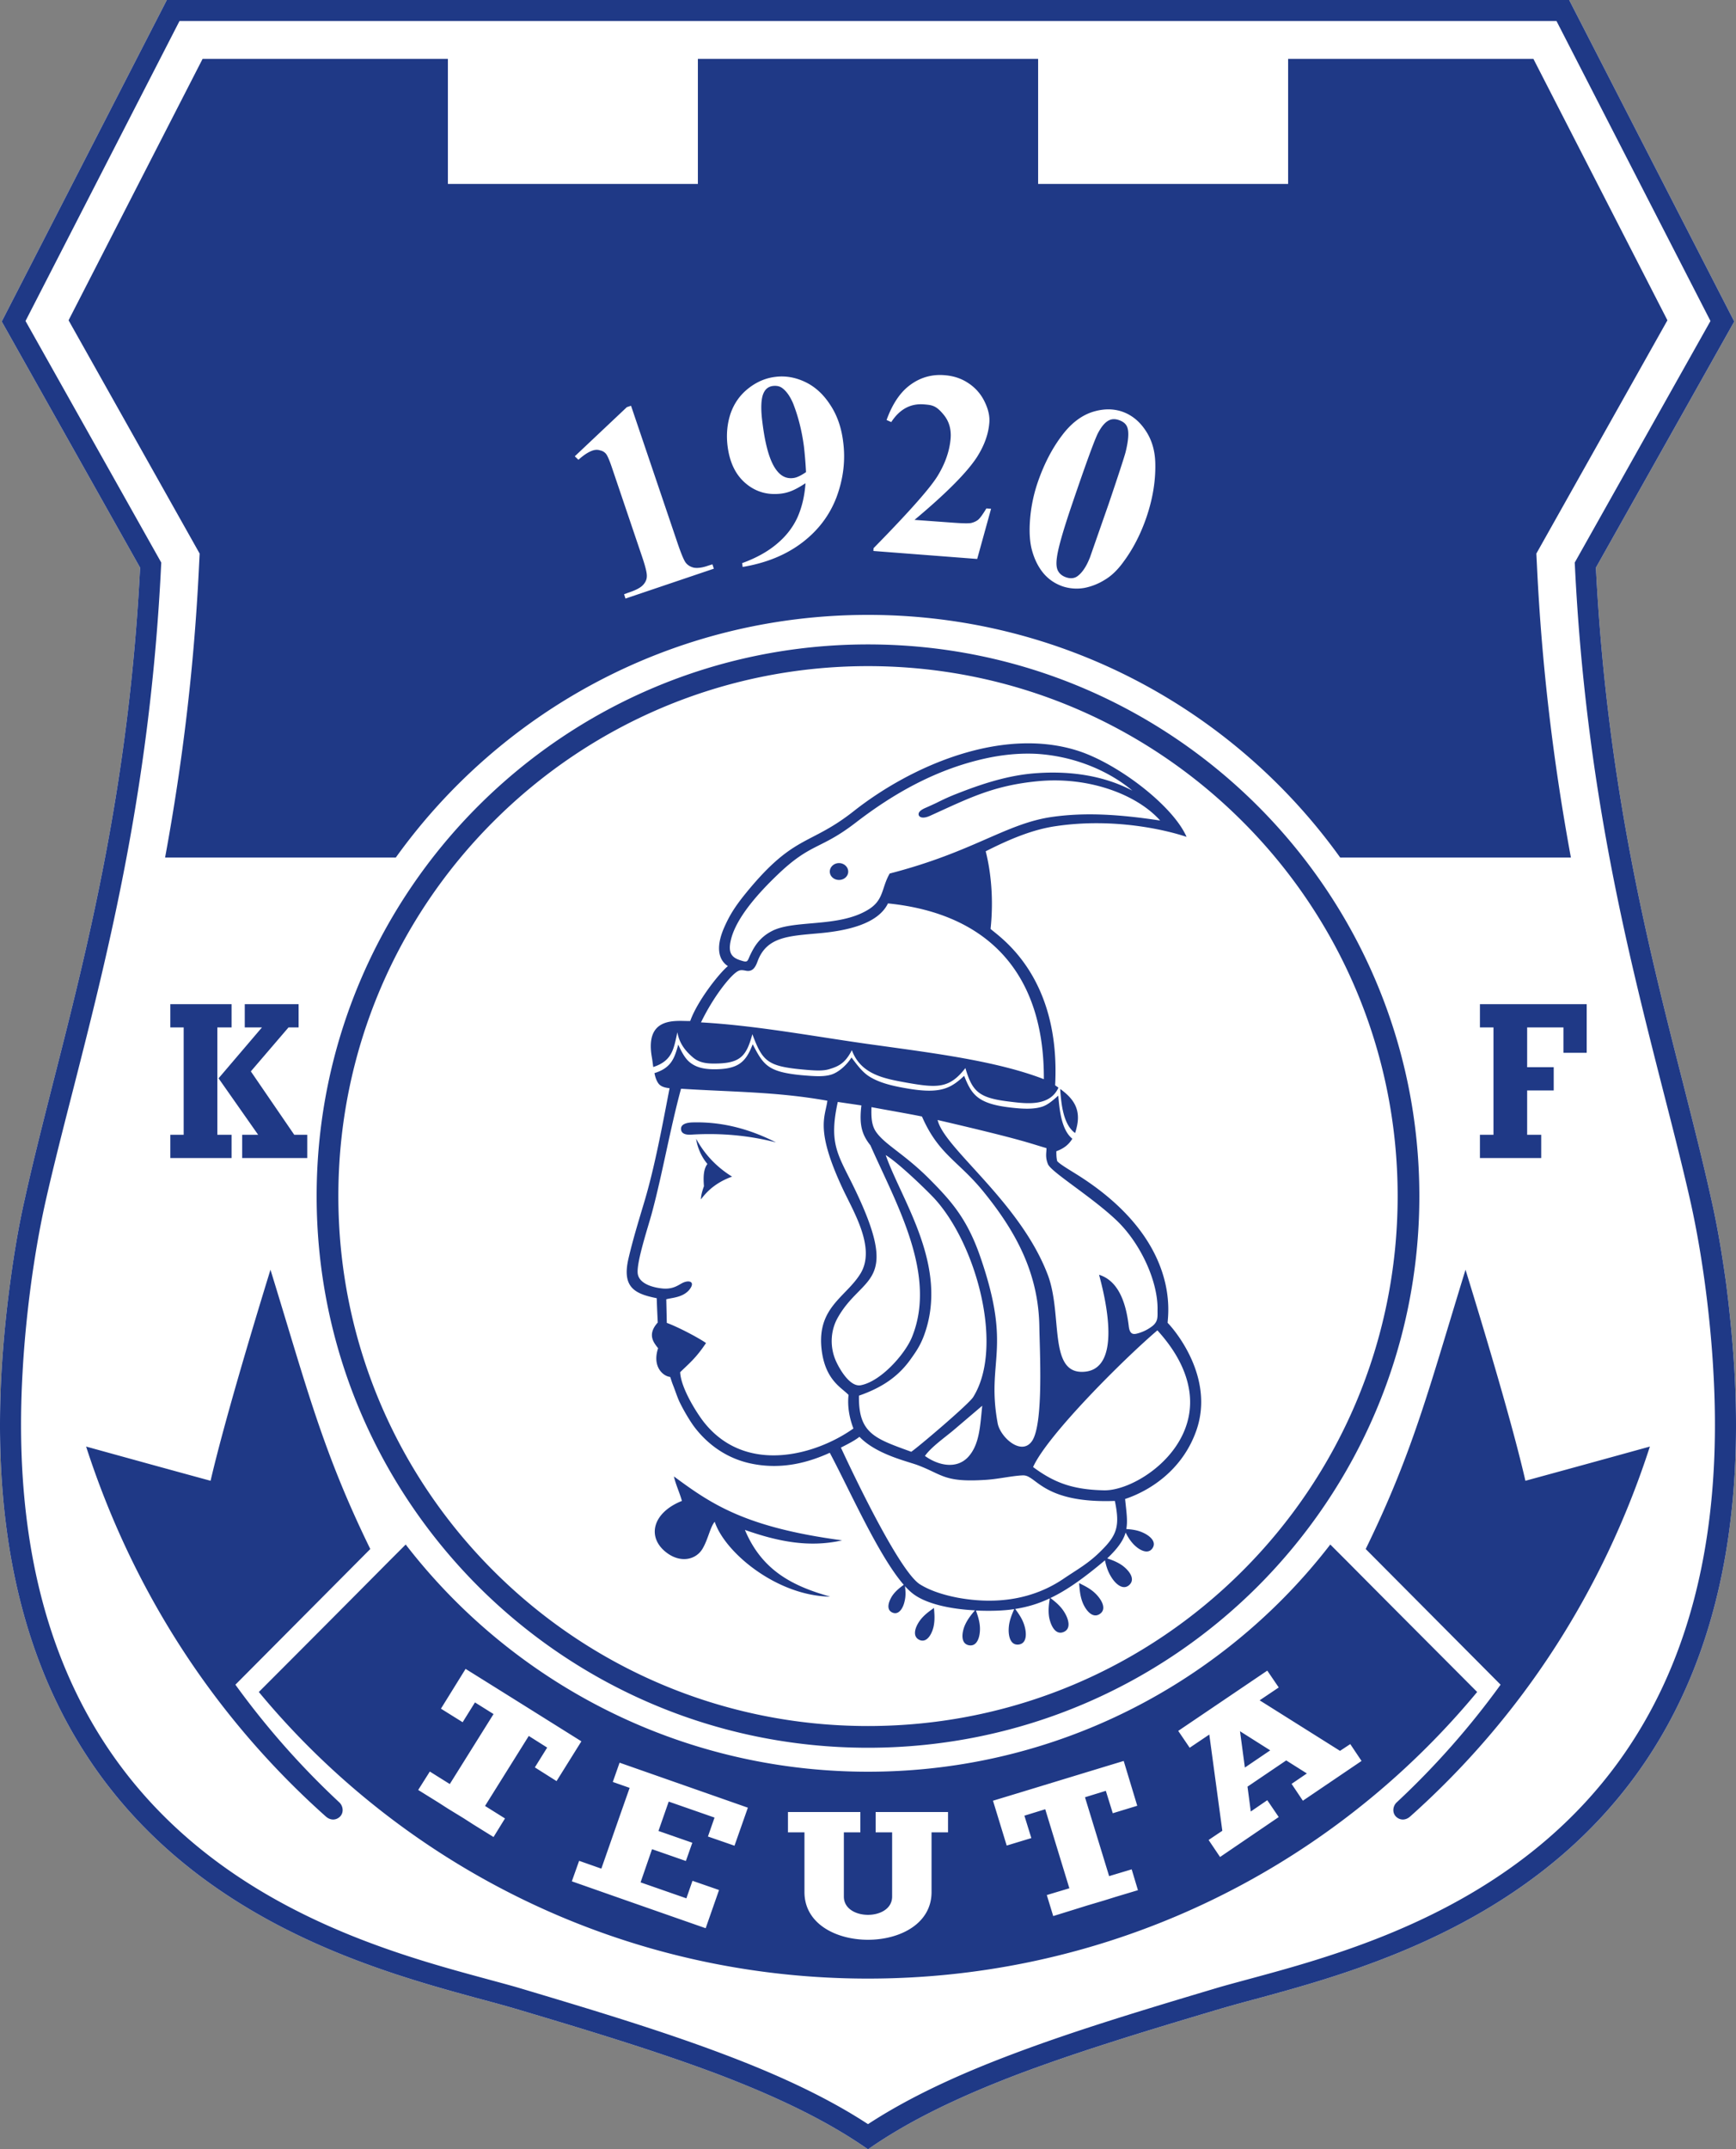
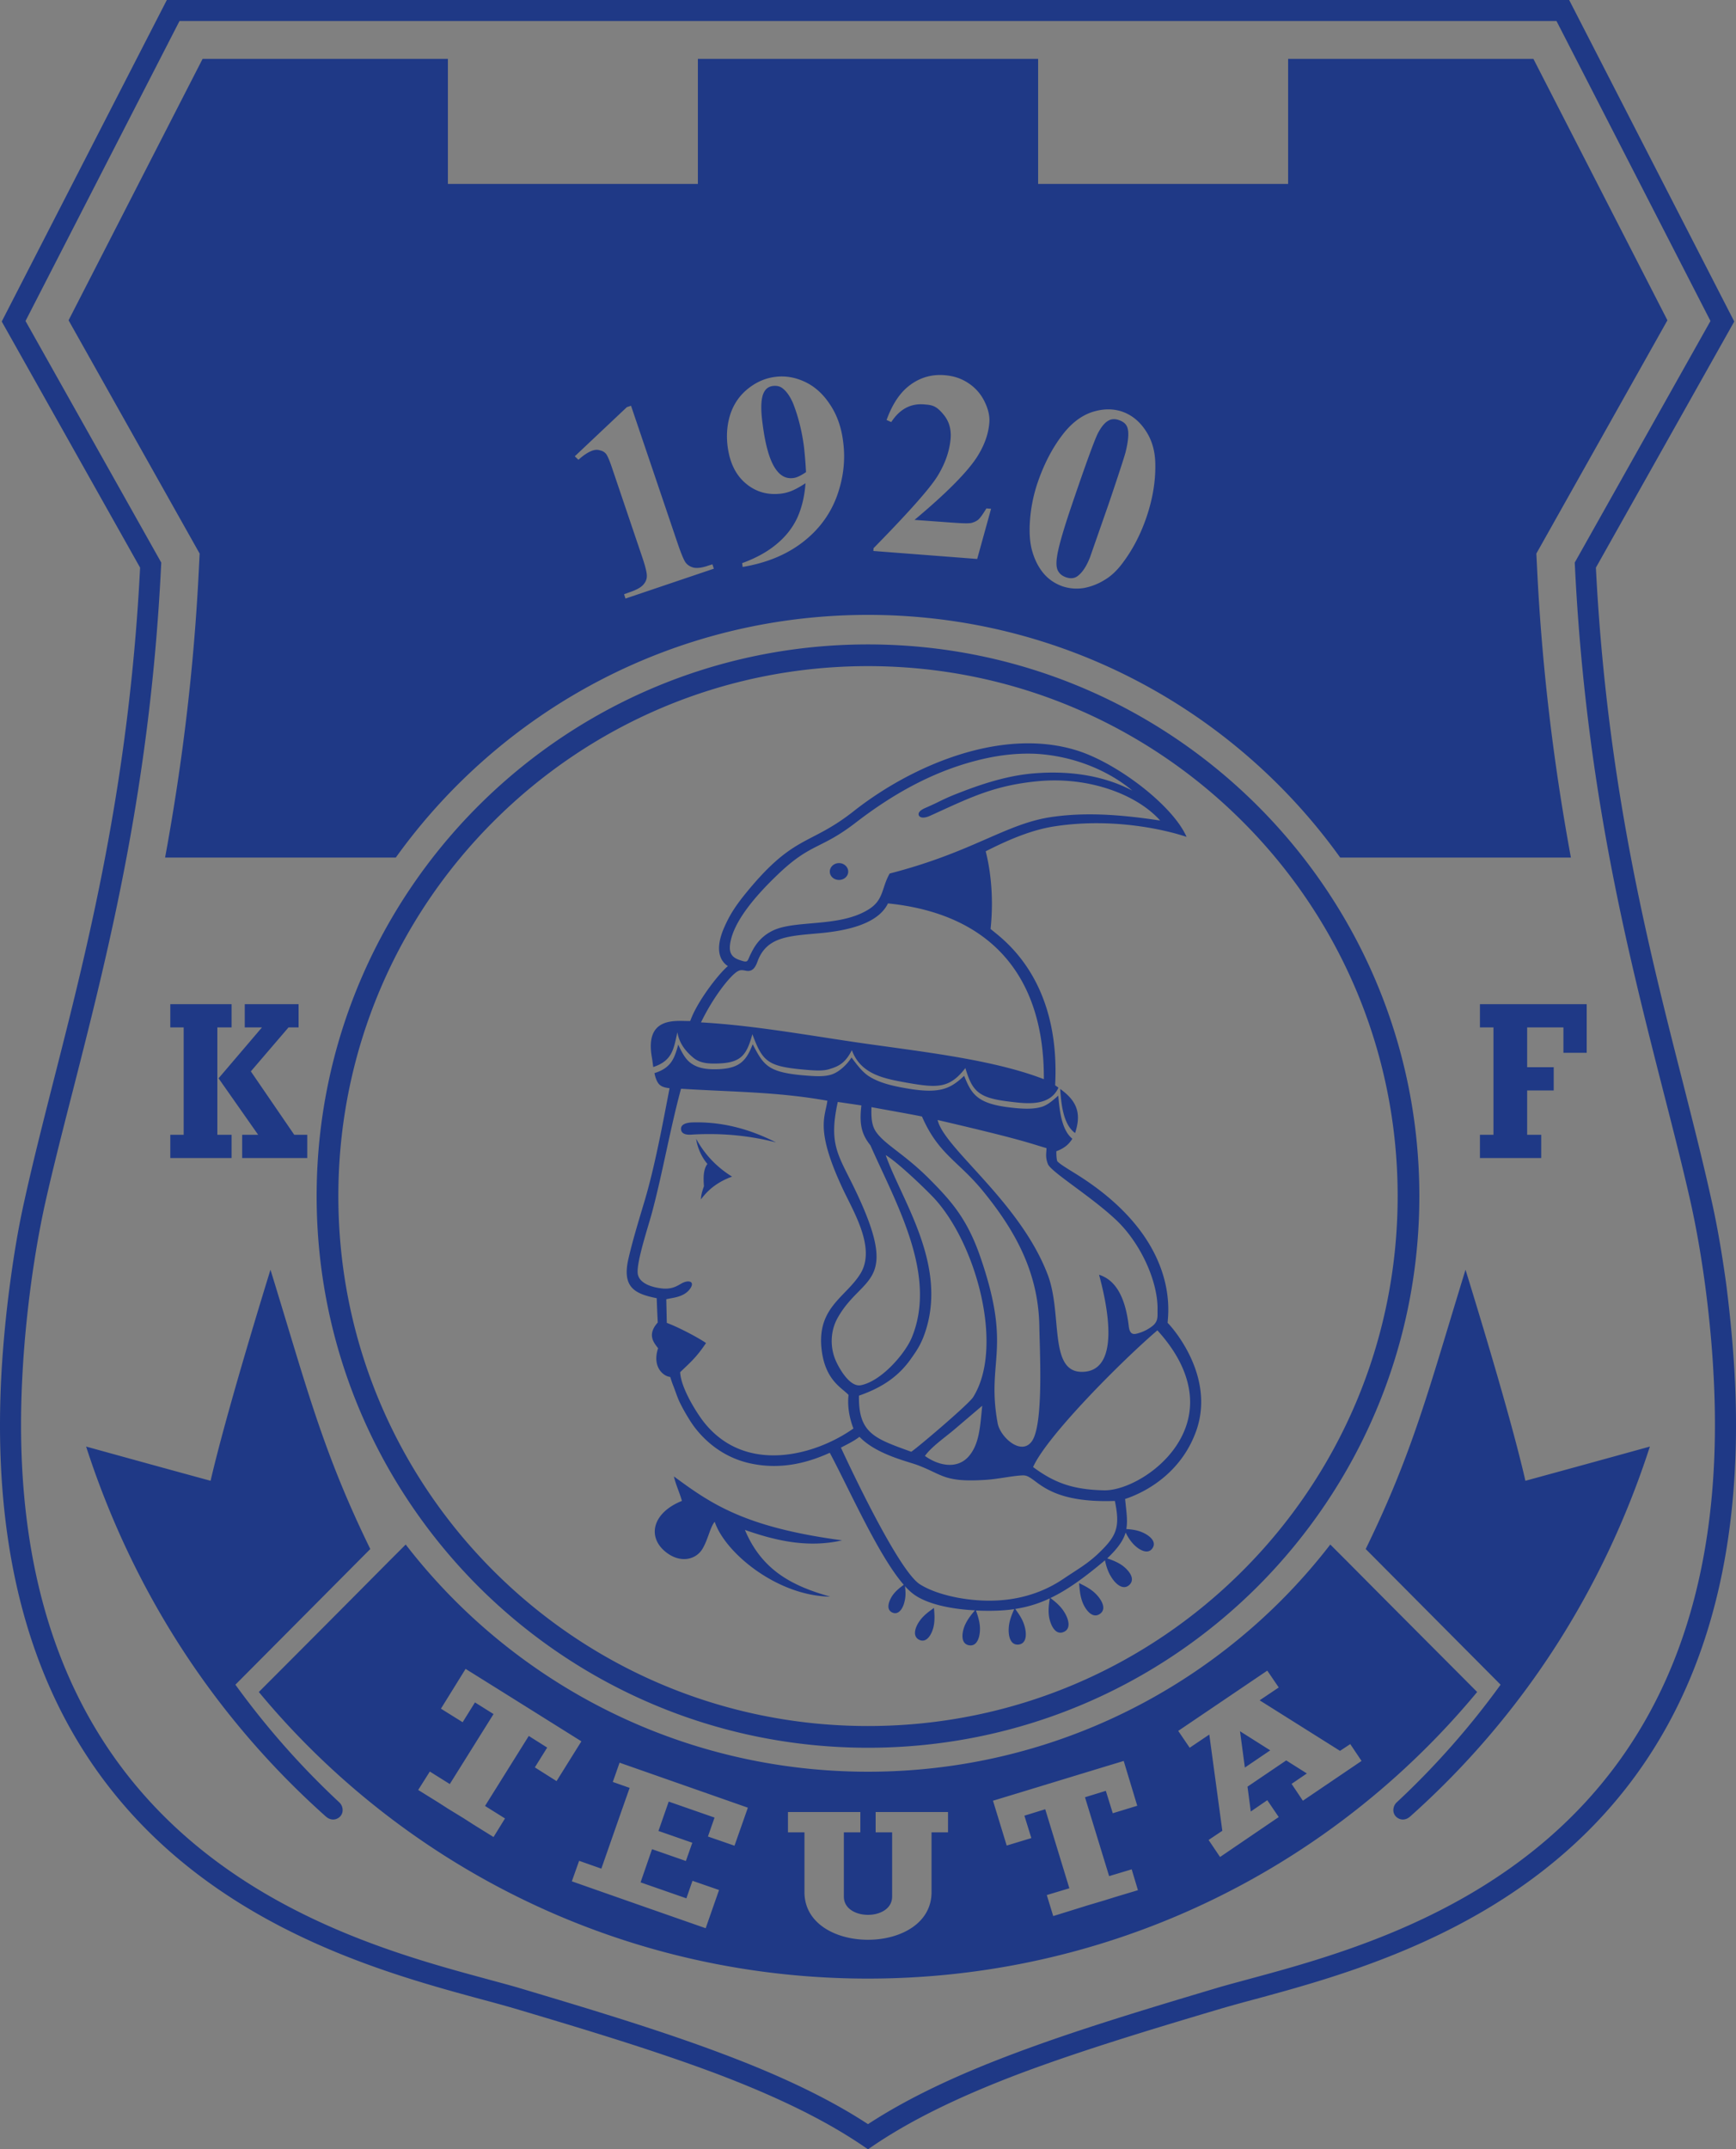
<svg xmlns="http://www.w3.org/2000/svg" xml:space="preserve" width="275" height="340.283" viewBox="4.516 5.242 275 340.283">
  <rect x="4.516" y="5.242" width="275" height="340.283" fill="#808080" stroke="none" />
  <g fill-rule="evenodd" clip-rule="evenodd">
-     <path fill="#FFF" d="M142.015 345.525c-6.627-4.647-14.877-8.525-24.117-12.018-9.763-3.657-20.68-6.957-31.982-10.313a269 269 0 0 0-5.28-1.458C55.639 314.944.364 299.957 4.764 222.325c.247-4.18.687-9.075 1.375-14.107.578-4.345 1.32-8.828 2.283-13.063 1.347-6.105 2.887-12.128 4.51-18.535 5.527-21.67 12.044-47.272 13.777-81.509L4.791 56.145 30.943 5.243h222.145l26.152 50.902-21.918 38.967c1.732 34.237 8.25 59.839 13.778 81.509 1.622 6.407 3.162 12.43 4.51 18.535.962 4.234 1.705 8.718 2.31 13.063.66 5.032 1.1 9.928 1.348 14.107 4.4 77.632-50.875 92.619-75.872 99.411a269 269 0 0 0-5.28 1.458c-11.302 3.355-22.22 6.655-31.982 10.313-9.241 3.492-17.491 7.37-24.119 12.017" />
    <path fill="#1F3986" d="m63.173 250.485-21.367 21.478a128.2 128.2 0 0 0 16.473 18.646c.577.55.742 1.567.11 2.227-.55.551-1.458.716-2.283-.027-17.792-15.866-30.607-35.859-37.95-58.547 6.573 1.815 13.145 3.63 19.717 5.418 2.035-8.772 6.408-23.43 9.488-33.413 5.775 18.726 8.25 28.737 15.812 44.218m175.779-86.266h16.913v7.7h-3.686v-4.015h-5.747v6.298h4.208v3.684h-4.208v7.013h2.228v3.686h-9.709v-3.686h2.146v-16.995h-2.146zm-207.459 0h9.708v3.685h-2.255v16.995h2.255v3.686h-9.707v-3.686h2.118v-16.995h-2.118zm7.645 11.743 6.27 8.937h-2.53v3.686H53.19v-3.686h-2.063l-6.875-10.037 5.967-6.958h1.595v-3.685h-8.525v3.685h2.723zm80.685-17.765c-1.32 1.072-4.813 5.444-5.968 8.69-1.925.083-7.26-.963-6.077 5.747.083.44.138.99.22 1.54 3.052-.99 3.245-2.915 3.822-5.5.303 1.732 1.238 2.943 2.475 3.988.77.66 1.76.962 3.217.962 4.318.027 5.225-1.155 6.188-4.647 1.595 4.317 2.447 5.06 7.865 5.582 2.063.193 3.382.275 4.427-.083 1.43-.44 2.447-.962 3.465-2.97 1.43 3.878 5.199 4.511 8.664 5.143 4.867.853 6.792.963 9.322-2.31 1.127 3.851 2.227 4.758 7.177 5.335 2.668.329 6.215.715 7.563-2.228-.165-.138-.357-.247-.522-.385.908-17.215-8.718-23.402-10.229-24.75.494-4.62.082-8.938-.771-12.292 3.74-1.897 7.452-3.465 11.165-3.988 9.158-1.347 17.38.605 20.652 1.706-2.172-4.978-10.945-11.633-17.242-13.64-11.989-3.822-26.289 2.337-35.448 9.542-7.205 5.692-9.542 3.493-17.627 13.64-1.237 1.595-2.063 2.833-2.942 4.84-1.459 3.355-.717 5.225.604 6.078m-11.633 16.94c.11.604.303 1.154.577 1.566.385.578 1.073.743 1.815.825-1.127 5.831-2.393 12.733-4.098 18.315-.853 2.86-1.733 5.721-2.42 8.689-1.045 4.538 1.018 5.556 4.482 6.242.055 1.65.11 2.778.165 3.851-1.76 1.952-.578 3.245.055 4.07-.99 2.97.853 4.455 1.898 4.538.082.109.137.439.44 1.237.385.962.605 1.704.99 2.584.633 1.349 1.815 3.383 2.667 4.428 1.953 2.447 4.813 4.62 8.608 5.445 5.17 1.127 9.542-.303 12.594-1.678 3.19 5.995 7.729 16.308 11.716 20.9-.55.412-1.266.935-1.814 1.731-.605.936-1.018 2.229.027 2.668 1.018.439 1.704-.742 1.925-1.815.22-.88.138-1.705.055-2.364.357.385.688.715 1.018.99 2.118 1.814 6.242 2.64 10.064 2.832-.522.633-1.21 1.43-1.649 2.503-.468 1.209-.578 2.777.688 3.024 1.293.247 1.76-1.265 1.76-2.585 0-1.155-.385-2.173-.632-2.914 2.31.109 4.51.027 6.05-.221-.303.742-.771 1.732-.853 2.888-.11 1.292.22 2.859 1.539 2.723 1.321-.138 1.321-1.733.936-2.998-.33-1.127-.99-1.979-1.457-2.641 1.925-.302 3.685-.824 5.472-1.677-.109.825-.302 1.897-.082 3.08.274 1.32 1.018 2.749 2.255 2.255 1.265-.495.825-2.063.109-3.189-.632-1.018-1.512-1.678-2.172-2.2 2.668-1.266 5.362-3.218 8.636-5.968.164.771.412 1.705.961 2.585.688 1.154 1.898 2.228 2.888 1.32.99-.907.056-2.2-1.018-3.025-.825-.605-1.731-.935-2.475-1.182 1.706-1.623 2.558-2.86 2.916-4.098.302.604.714 1.319 1.347 1.951.88.881 2.228 1.568 2.915.523s-.468-2.008-1.623-2.502c-.88-.386-1.786-.469-2.529-.523.247-1.347 0-2.777-.192-4.758 3.657-1.21 9.075-4.399 11.33-10.972 2.832-8.332-3.493-15.813-4.593-16.913 0-1.154 2.31-13.2-14.685-23.677-1.375-.854-2.42-1.485-2.806-1.926-.138-.521-.138-1.072-.138-1.566.963-.358 1.87-.881 2.531-1.98-1.788-1.458-2.035-4.758-2.229-6.82-.824.716-1.567 1.403-2.502 1.732-1.183.385-2.668.44-5.143.138-5.197-.604-6.105-2.117-7.26-5.005-2.146 1.98-3.74 2.942-9.268 1.952-2.586-.439-4.263-.962-5.61-1.759-1.184-.688-2.063-1.898-2.971-3.108-.605.99-1.843 2.254-3.135 2.695-1.21.385-2.585.303-4.813.11-5.308-.522-5.995-1.595-7.7-4.895-1.1 2.833-2.255 3.987-6.242 3.96-1.677-.027-2.86-.357-3.822-1.183-.688-.605-1.21-1.567-1.733-2.722-.575 2.093-1.07 3.689-3.765 4.514m66.633 9.487a10 10 0 0 0 .302-1.128c.605-2.832-.741-4.454-2.667-5.857.165 2.338.468 5.637 2.365 6.985m-58.245 4.895c-.935-1.1-1.595-2.585-1.787-3.987 1.348 2.475 3.245 4.482 5.692 5.995-2.063.742-3.712 1.925-4.923 3.603-.027-.633.275-1.54.468-2.091-.111-1.43-.083-2.695.55-3.52m-2.448-4.648c4.62-.274 9.047.138 13.31 1.237-3.52-1.787-7.975-3.327-13.283-3.162-.688.027-1.815.193-1.76 1.072.056.88 1.101.908 1.733.853m61.326 71.005c.082.825.109 2.007.604 3.189.522 1.211 1.567 2.448 2.668 1.705 1.127-.742.356-2.172-.578-3.135-.879-.906-1.953-1.374-2.694-1.759m-22.99 3.933c.055.77.192 1.87-.083 3.052-.302 1.21-1.1 2.531-2.228 2.008-1.154-.55-.688-1.979.056-3.025.687-.963 1.623-1.568 2.255-2.035m-15.043-117.92c.797 0 1.458.605 1.458 1.347 0 .743-.66 1.32-1.458 1.32s-1.458-.578-1.458-1.32.66-1.347 1.458-1.347m-24.887 100.98c-4.73 1.897-5.583 5.802-2.42 8.194 2.255 1.705 4.675 1.101 5.692-.633.88-1.484 1.21-3.437 1.925-4.262 1.65 4.95 9.927 11.741 18.287 11.852-5.857-1.649-10.78-4.069-13.502-10.56 5.088 1.787 10.093 2.86 15.4 1.65-15.455-2.063-20.79-5.803-26.647-10.12.247 1.184.962 2.724 1.265 3.879m10.917-86.625c.55-1.127 1.403-2.613 3.355-3.603 3.493-1.815 10.478-.522 15.153-3.328 2.613-1.54 2.145-3.438 3.493-5.775 13.447-3.465 18.479-8.003 25.96-8.993 4.867-.66 10.01-.44 16.885.605-3.686-4.125-11.247-6.958-19.195-6.243-7.178.66-11.026 2.667-17.214 5.472-1.072.495-1.65.303-1.815-.027-.138-.33 0-.742.99-1.183.385-.165.935-.413 1.704-.77 1.211-.605 2.146-1.045 3.438-1.54 4.95-1.952 8.826-2.97 12.622-3.217 3.987-.275 9.763-.027 15.07 2.777-3.466-2.915-8.855-5.445-15.208-5.83-2.255-.11-4.647.055-7.205.55-8.497 1.677-15.537 5.83-21.34 10.285-5.72 4.428-7.123 3.163-12.54 8.387-2.695 2.585-6.408 6.573-7.288 10.148-.55 2.2.137 2.915 1.595 3.355 1.182.388.962.058 1.54-1.07m-.853 2.668c-.577-.11-.852-.11-1.237.11-1.127.632-3.823 3.987-5.803 8.085 9.268.522 18.755 2.393 27.967 3.63 8.416 1.182 18.838 2.448 26.346 5.362.082-16.307-8.415-26.18-24.695-27.83-1.594 3.3-6.6 4.345-10.917 4.729-4.813.44-8.333.522-9.763 4.51-.413 1.128-.935 1.623-1.898 1.404m28.436 76.834c2.007 1.457 4.95 2.2 6.847.165 1.815-1.98 1.897-4.95 2.229-8.112l-4.621 3.933c-1.43 1.181-3.52 2.666-4.455 4.014m-10.066-55.494-3.74-.551c-1.403 6.38-.083 8.195 2.255 12.897 8.14 16.473 1.567 14.218-2.365 21.45-1.018 1.925-1.183 4.399-.192 6.654.632 1.402 2.255 4.152 3.933 3.851 3.218-.605 6.985-4.923 8.086-7.535 4.124-9.955-2.531-21.313-6.546-30.442-1.403-1.76-1.789-3.327-1.431-6.324m7.893 54.834c.853-.522 9.157-7.563 9.817-8.662 4.95-7.92.495-24.311-6.243-31.543-1.539-1.622-5.774-5.665-7.616-6.765 2.529 7.232 10.147 17.737 6.022 28.682-.578 1.514-1.266 2.504-1.953 3.466-1.979 2.859-4.593 4.647-8.306 5.939-.109 6.023 2.559 6.793 8.279 8.883m-6.297-54.56c-.057 1.705.027 2.97.797 4.015 1.458 2.008 4.482 3.438 8.442 7.425 3.383 3.41 5.912 6.215 8.002 12.266 5.115 14.795.908 16.335 2.75 26.345.412 2.228 3.851 5.308 5.5 2.722 1.788-2.887 1.155-14.188 1.1-18.149-.164-8.607-3.932-15.207-8.909-21.313-3.96-4.84-7.067-5.83-9.681-11.825-1.676-.359-5.664-1.046-8.001-1.486m36.052 26.537c3.438 1.073 4.345 5.226 4.702 8.113.165 1.539.907 1.319 1.567 1.127a6.6 6.6 0 0 0 2.228-1.155c.936-.797.743-1.513.771-2.723 0-4.481-2.723-10.34-6.436-13.914-3.904-3.74-10.367-7.673-10.917-8.938-.495-1.183-.22-1.926-.247-2.559-2.778-.797-3.521-1.265-17.243-4.454 1.045 4.51 13.034 12.925 17.436 24.475 2.364 6.16.137 15.345 5.362 15.4 6.736.056 3.685-12.016 2.777-15.372m-64.9 2.366c-1.018 1.237-2.75 1.265-3.657 1.513l.083 3.739c1.87.688 5.032 2.366 6.215 3.19-1.623 2.42-2.667 3.217-4.098 4.62.11 2.447 2.502 6.27 3.685 7.81 6.627 8.498 17.792 5.336 23.76 1.101-.578-1.513-.99-3.383-.771-5.309-1.045-1.154-3.767-2.31-4.29-7.396-.661-6.545 3.959-8.141 6.215-11.88 2.365-3.987-1.045-9.57-2.778-13.228-4.51-9.57-2.832-11.495-2.502-14.08-8.002-1.43-14.987-1.375-23.183-1.897-1.732 6.38-2.942 13.447-4.592 19.58-.495 1.925-2.558 8.029-2.255 9.763.275 1.512 2.282 2.117 3.905 2.282 1.787.165 2.558-.605 3.3-.936 1.018-.44 1.925-.082.963 1.128m54.45 28.077c3.438 2.558 6.408 3.575 11.22 3.685 4.867.11 14.74-6.242 13.558-15.481-.55-4.181-2.997-7.535-5.087-9.846-5.391 4.592-17.463 16.637-19.691 21.642m-30.443-3.08c2.723 5.885 9.46 19.718 12.513 21.643 1.76 1.101 3.987 1.732 5.968 2.118 6.27 1.154 12.018.22 16.747-2.971 2.31-1.567 4.015-2.447 6.077-4.538 2.42-2.419 2.915-3.849 2.09-7.809-9.651.356-11.907-2.833-13.529-3.74-.357-.221-.716-.33-1.128-.303-1.732.082-3.905.604-5.912.715-6.49.412-6.71-.853-10.67-2.338-1.596-.604-6.518-1.677-9.213-4.482-.77.577-1.43.935-2.943 1.705m4.29-127.159c24.118 0 45.953 9.79 61.765 25.603 15.785 15.785 25.575 37.62 25.575 61.737s-9.79 45.951-25.575 61.765c-15.813 15.813-37.647 25.575-61.765 25.575-24.117 0-45.952-9.763-61.765-25.575-15.785-15.813-25.575-37.647-25.575-61.765s9.79-45.953 25.575-61.737c15.813-15.814 37.648-25.603 61.765-25.603m59.318 28.022c-15.18-15.18-36.135-24.585-59.318-24.585-23.182 0-44.137 9.405-59.317 24.585-15.207 15.18-24.584 36.162-24.584 59.317 0 23.182 9.377 44.165 24.584 59.345 15.18 15.18 36.135 24.557 59.317 24.557s44.138-9.377 59.318-24.557c15.208-15.18 24.585-36.163 24.585-59.345 0-23.155-9.377-44.137-24.585-59.317M32.951 8.569 8.558 56.062l21.505 38.252-.027.468c-1.705 34.87-8.277 60.774-13.86 82.665-1.677 6.545-3.272 12.76-4.538 18.425-.908 4.125-1.65 8.497-2.227 12.787-.661 4.95-1.1 9.735-1.32 13.86-4.263 74.938 49.225 89.457 73.397 96.002 2.008.55 3.795 1.018 5.363 1.485 11.33 3.382 22.302 6.682 32.202 10.422 8.635 3.245 16.445 6.848 22.962 11.11 6.518-4.263 14.328-7.865 22.962-11.11 9.9-3.74 20.873-7.04 32.203-10.422 1.567-.468 3.354-.936 5.362-1.485 24.172-6.545 77.66-21.064 73.396-96.002-.22-4.125-.659-8.91-1.319-13.86-.577-4.29-1.32-8.662-2.228-12.787-1.265-5.665-2.86-11.88-4.538-18.425-5.582-21.89-12.154-47.795-13.859-82.665l-.027-.468 21.505-38.252L251.08 8.569zm109.064 336.956c-6.627-4.647-14.877-8.525-24.117-12.018-9.763-3.657-20.68-6.957-31.982-10.313a269 269 0 0 0-5.28-1.458C55.639 314.944.364 299.957 4.764 222.325c.247-4.18.687-9.075 1.375-14.107.578-4.345 1.32-8.828 2.283-13.063 1.347-6.105 2.887-12.128 4.51-18.535 5.527-21.67 12.044-47.272 13.777-81.509L4.791 56.145 30.943 5.243h222.145l26.152 50.902-21.918 38.967c1.732 34.237 8.25 59.839 13.778 81.509 1.622 6.407 3.162 12.43 4.51 18.535.962 4.234 1.705 8.718 2.31 13.063.66 5.032 1.1 9.928 1.348 14.107 4.4 77.632-50.875 92.619-75.872 99.411a269 269 0 0 0-5.28 1.458c-11.302 3.355-22.22 6.655-31.982 10.313-9.241 3.492-17.491 7.37-24.119 12.017M36.608 14.564l-21.23 41.387 20.763 36.932-.11 2.201c-.743 15.455-2.558 30.717-5.363 45.924h36.547c16.693-23.265 43.973-38.417 74.8-38.417 30.828 0 58.108 15.153 74.8 38.417h36.547c-2.805-15.207-4.619-30.47-5.362-45.924l-.11-2.201 20.763-36.932-21.229-41.387h-38.857v19.8h-39.601v-19.8h-53.899v19.8h-39.6v-19.8zm67.87 54.918 7.37 21.752c.55 1.622.99 2.667 1.265 3.052.302.413.742.688 1.292.825.55.11 1.348.027 2.337-.33l.633-.192.22.688-13.998 4.729-.22-.687.688-.248c1.155-.384 1.897-.77 2.31-1.209.385-.413.605-.88.605-1.403q.04-.784-.825-3.3l-4.675-13.805c-.413-1.237-.743-1.98-.963-2.255a1.6 1.6 0 0 0-.935-.55c-.384-.138-.797-.11-1.209.028-.688.247-1.403.715-2.228 1.457l-.578-.55 8.25-7.782zm17.682 25.52-.083-.605c2.2-.797 4.042-1.814 5.473-3.025 1.458-1.21 2.558-2.612 3.3-4.235.715-1.623 1.127-3.41 1.265-5.39q-1.196.783-2.063 1.155a6.5 6.5 0 0 1-1.843.495c-2.09.247-3.96-.275-5.527-1.595-1.623-1.348-2.585-3.328-2.915-5.968-.22-1.814-.055-3.547.495-5.17.578-1.622 1.513-2.915 2.805-3.933s2.695-1.622 4.207-1.814c1.623-.22 3.218.055 4.786.797 1.567.743 2.887 1.953 3.959 3.603 1.1 1.65 1.788 3.602 2.063 5.885.385 2.916.027 5.802-1.018 8.663-1.072 2.86-2.86 5.28-5.445 7.26-2.556 1.952-5.691 3.244-9.459 3.877m10.038-15.015a64 64 0 0 0-.33-4.042c-.33-2.502-.908-4.785-1.732-6.875-.495-1.127-1.072-1.953-1.788-2.448-.385-.247-.825-.33-1.375-.274-.688.082-1.183.44-1.485 1.1-.413.853-.495 2.448-.193 4.703.468 3.795 1.238 6.352 2.338 7.672.687.853 1.54 1.237 2.558 1.1.522-.056 1.209-.386 2.007-.936m27.115 13.75-16.445-1.265.027-.44c5.527-5.637 8.91-9.433 10.147-11.44q1.815-2.97 2.063-5.94.165-2.187-1.072-3.712c-1.237-1.525-1.87-1.567-3.162-1.678-2.117-.165-3.851.77-5.17 2.805l-.743-.33c.936-2.585 2.2-4.455 3.823-5.61 1.594-1.155 3.409-1.65 5.362-1.485 1.43.11 2.694.522 3.822 1.293a7.2 7.2 0 0 1 2.529 2.915q.866 1.773.743 3.3c-.138 1.814-.798 3.63-1.952 5.445-1.568 2.42-4.868 5.748-9.9 9.955l6.05.44c1.485.11 2.447.137 2.915.055.439-.11.825-.275 1.155-.55.302-.275.715-.853 1.265-1.76l.742.056zm26.812-6.6c-.907 2.64-2.117 5.005-3.63 7.04-.906 1.265-1.896 2.228-2.969 2.86a9.5 9.5 0 0 1-3.273 1.292 7.1 7.1 0 0 1-3.383-.247c-1.265-.44-2.31-1.155-3.135-2.173-.798-.99-1.402-2.228-1.787-3.712-.275-1.1-.385-2.448-.303-4.07a24 24 0 0 1 1.237-6.462c.99-2.888 2.282-5.418 3.905-7.535 1.347-1.788 2.888-2.998 4.592-3.603 1.705-.578 3.328-.632 4.841-.137q2.31.784 3.795 3.052c.99 1.485 1.484 3.245 1.512 5.225.056 2.75-.412 5.555-1.402 8.47m-5.995-2.09c1.568-4.62 2.447-7.342 2.668-8.14.468-1.87.577-3.19.303-3.988-.192-.55-.633-.935-1.375-1.182-.578-.192-1.072-.165-1.485.027-.659.303-1.237.99-1.815 2.09-.549 1.1-2.007 5.088-4.345 11.99-1.265 3.768-1.979 6.325-2.145 7.7-.138.99-.055 1.705.22 2.145.248.44.688.77 1.266.962.659.22 1.237.165 1.704-.138q1.197-.825 2.063-3.053zM96.613 280.929c-6.105-3.823-12.21-7.646-18.343-11.468l-3.905 6.298 3.438 2.145 1.952-3.135 2.942 1.843-6.93 11.082-3.163-1.98-1.843 2.915 3.19 1.98 1.54.989 2.475 1.514 1.54.99 3.19 1.979 1.815-2.942-3.162-1.98 6.93-11.082 2.915 1.843-1.953 3.135 3.438 2.172zm65.202 9.404c6.902-2.09 13.806-4.207 20.707-6.297l2.146 7.095-3.877 1.183-1.101-3.548-3.301 1.018 3.823 12.485 3.575-1.072.99 3.3-3.575 1.072-1.761.55-2.776.825-1.761.55-3.547 1.101-1.018-3.328 3.574-1.073-3.822-12.512-3.3 1.018 1.1 3.548-3.905 1.183zm31.159-8.387 3.107-2.09 2.063 15.234-2.173 1.457 1.814 2.695 9.295-6.325-1.814-2.667-2.613 1.788-.521-3.934 6.133-4.152 3.271 2.063-2.42 1.649 1.787 2.668 9.295-6.297-1.787-2.668-1.622 1.072-12.733-8.003 3.025-2.034-1.814-2.667-14.107 9.542zm7.973-2.613 4.785 3.025-4.015 2.723zm-62.754 16.005v10.176c0 3.849 7.645 3.849 7.645 0v-10.176h-2.612v-3.217h11.467v3.217h-2.611v9.46c0 10.065-20.131 10.065-20.131 0v-9.46h-2.613v-3.217h11.468v3.217zm-35.53-11.027 20.323 7.123-2.118 6.022-4.207-1.458 1.045-2.997-7.26-2.53-1.623 4.647 5.363 1.87-1.018 2.887-5.363-1.87-1.815 5.253 7.26 2.53.082-.247.88-2.53 4.208 1.458-2.118 6.05a9434 9434 0 0 1-21.202-7.426l1.155-3.245 3.52 1.237 2.942-8.414 1.54-4.373-2.667-.935zm118.195-33.826 21.367 21.478a128.3 128.3 0 0 1-16.473 18.646c-.578.55-.742 1.567-.11 2.227.55.551 1.458.716 2.283-.027 17.792-15.866 30.606-35.859 37.949-58.547a5300 5300 0 0 1-19.718 5.418c-2.008-8.772-6.407-23.43-9.487-33.413-5.773 18.726-8.249 28.737-15.811 44.218m-78.843 68.008c34.595 0 65.917-14.024 88.578-36.685a125 125 0 0 0 7.92-8.69c-6.848-6.875-13.722-13.75-20.57-20.652l-2.695-2.695a92.5 92.5 0 0 1-7.809 8.883c-16.748 16.747-39.875 27.087-65.423 27.087-25.547 0-48.675-10.34-65.422-27.087a93 93 0 0 1-7.811-8.883l-2.695 2.695a7282 7282 0 0 1-20.57 20.652 125 125 0 0 0 7.92 8.69c22.687 22.661 53.982 36.685 88.577 36.685" />
  </g>
</svg>